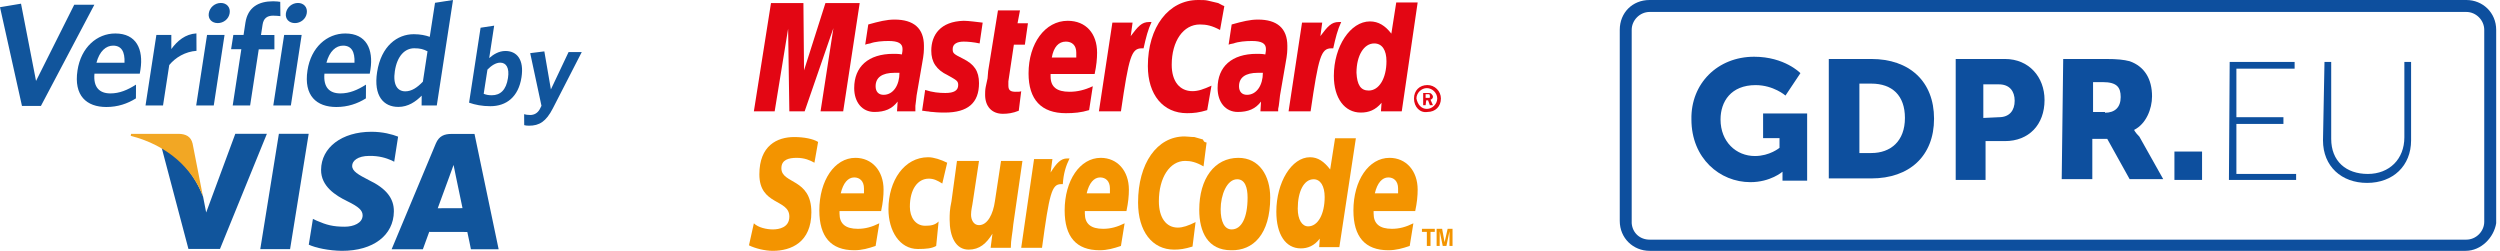
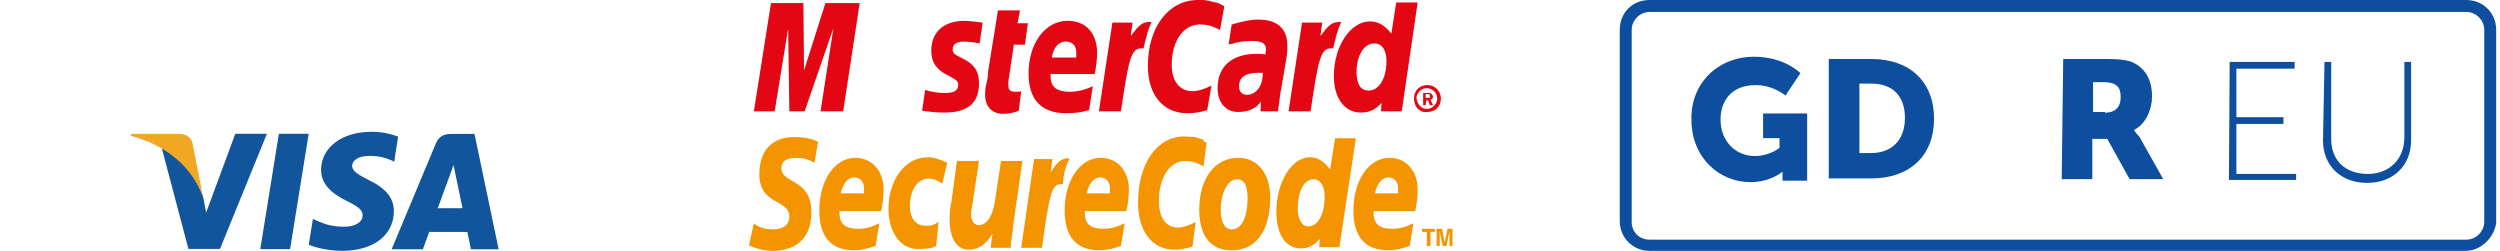
<svg xmlns="http://www.w3.org/2000/svg" width="299" height="30" viewBox="0 0 299 30" fill="none">
  <path fill-rule="evenodd" clip-rule="evenodd" d="M169.113 11.78C169.113 10.829 169.772 10.171 170.723 10.171C171.601 10.171 172.333 10.902 172.333 11.78C172.333 12.732 171.674 13.39 170.723 13.39C169.845 13.537 169.113 12.805 169.113 11.78ZM170.65 13.024C171.308 13.024 171.894 12.439 171.894 11.78C171.894 11.122 171.308 10.537 170.65 10.537C169.991 10.537 169.406 11.122 169.406 11.78C169.552 12.512 169.991 13.024 170.65 13.024ZM170.503 12.585H170.211V11.122H170.796C170.869 11.122 171.089 11.122 171.162 11.195C171.235 11.268 171.381 11.415 171.381 11.561C171.381 11.707 171.308 11.854 171.089 11.927L171.381 12.585H171.015L170.796 12H170.576L170.503 12.585ZM170.503 11.707H170.723C170.796 11.707 170.942 11.707 170.942 11.707C171.015 11.707 171.015 11.634 171.015 11.488C171.015 11.415 171.015 11.415 170.942 11.268C170.869 11.268 170.723 11.268 170.723 11.268H170.503V11.707Z" fill="#E30613" />
  <path fill-rule="evenodd" clip-rule="evenodd" d="M146.43 0.732L145.918 3.585C144.967 3.073 144.308 2.927 143.503 2.927C141.528 2.927 140.137 4.902 140.137 7.756C140.137 9.732 141.089 10.902 142.625 10.902C143.284 10.902 143.942 10.683 144.893 10.244L144.381 13.171C143.43 13.463 142.772 13.537 141.967 13.537C139.113 13.537 137.284 11.341 137.284 7.902C137.284 3.22 139.771 0 143.284 0C143.796 0 144.162 1.67366e-06 144.454 0.073L145.698 0.366C146.211 0.659 146.284 0.659 146.43 0.732Z" fill="#E30613" />
  <path fill-rule="evenodd" clip-rule="evenodd" d="M137.723 2.634C137.65 2.634 137.503 2.634 137.43 2.634C136.552 2.634 136.113 3.146 135.235 4.317L135.455 2.707H133.04L131.43 13.317H134.064C135.016 6.805 135.308 5.78 136.552 5.78C136.625 5.78 136.625 5.78 136.772 5.78C137.064 4.463 137.284 3.585 137.723 2.634Z" fill="#E30613" />
  <path fill-rule="evenodd" clip-rule="evenodd" d="M121.845 13.244C121.113 13.537 120.528 13.61 119.942 13.61C118.625 13.61 117.82 12.732 117.82 11.341C117.82 11.049 117.82 10.756 117.893 10.39L118.113 9.366L118.186 8.488L119.357 1.244H121.991L121.698 2.78H122.942L122.576 5.341H121.259L120.601 9.732C120.601 9.951 120.601 10.098 120.601 10.244C120.601 10.829 120.893 10.976 121.479 10.976C121.772 10.976 122.064 10.976 122.137 10.902L121.845 13.244Z" fill="#E30613" />
  <path fill-rule="evenodd" clip-rule="evenodd" d="M111.381 6.073C111.381 7.39 111.967 8.341 113.357 9C114.381 9.585 114.601 9.659 114.601 10.171C114.601 10.829 114.089 11.122 113.064 11.122C112.332 11.122 111.528 11.049 110.65 10.756L110.284 13.244H110.357L110.869 13.317C111.089 13.317 111.235 13.39 111.528 13.39C112.186 13.463 112.698 13.463 112.991 13.463C115.771 13.463 117.089 12.293 117.089 9.951C117.089 8.488 116.503 7.683 115.186 7.024C114.015 6.439 113.942 6.366 113.942 5.854C113.942 5.268 114.454 4.976 115.259 4.976C115.771 4.976 116.503 5.049 117.162 5.195L117.528 2.707C116.869 2.634 115.845 2.488 115.259 2.488C112.479 2.561 111.381 4.171 111.381 6.073Z" fill="#E30613" />
  <path fill-rule="evenodd" clip-rule="evenodd" d="M167.65 13.317H165.162L165.235 12.293C164.503 13.171 163.699 13.463 162.747 13.463C160.845 13.463 159.528 11.78 159.528 9.073C159.528 5.561 161.503 2.561 163.845 2.561C164.869 2.561 165.674 3.073 166.406 4.024L166.991 0.293H169.552L167.65 13.317ZM163.699 10.829C164.942 10.829 165.821 9.366 165.821 7.317C165.821 6 165.308 5.195 164.357 5.195C163.113 5.195 162.235 6.659 162.235 8.707C162.308 10.171 162.747 10.829 163.699 10.829Z" fill="#E30613" />
  <path fill-rule="evenodd" clip-rule="evenodd" d="M130.259 13.171C129.308 13.463 128.43 13.537 127.479 13.537C124.552 13.537 123.015 11.927 123.015 8.78C123.015 5.195 124.991 2.488 127.698 2.488C129.893 2.488 131.211 4.024 131.211 6.293C131.211 7.024 131.137 7.829 130.918 8.854H125.65C125.65 9.073 125.65 9.073 125.65 9.146C125.65 10.39 126.381 10.976 127.918 10.976C128.869 10.976 129.747 10.756 130.698 10.317L130.259 13.171ZM128.723 6.878C128.723 6.659 128.723 6.512 128.723 6.293C128.723 5.415 128.211 4.976 127.479 4.976C126.601 4.976 126.015 5.634 125.796 6.878H128.723Z" fill="#E30613" />
  <path fill-rule="evenodd" clip-rule="evenodd" d="M100.845 13.317H98.138L99.674 3.366L96.235 13.317H94.406L94.259 3.439L92.65 13.317H90.162L92.211 0.366H96.089L96.162 8.415L98.723 0.366H102.82L100.845 13.317Z" fill="#E30613" />
-   <path fill-rule="evenodd" clip-rule="evenodd" d="M107.577 8.707C107.284 8.707 107.211 8.707 106.991 8.707C105.455 8.707 104.723 9.293 104.723 10.317C104.723 10.976 105.089 11.341 105.674 11.341C106.845 11.341 107.577 10.171 107.577 8.707ZM109.479 13.317H107.284L107.357 12.146C106.698 13.024 105.82 13.39 104.577 13.39C103.113 13.39 102.162 12.22 102.162 10.537C102.162 7.976 103.845 6.439 106.845 6.439C107.137 6.439 107.503 6.439 107.869 6.512C107.942 6.146 107.942 6 107.942 5.854C107.942 5.195 107.43 4.902 106.259 4.902C105.528 4.902 104.65 4.976 104.064 5.195L103.698 5.268L103.479 5.341L103.845 2.927C105.162 2.561 106.04 2.341 106.991 2.341C109.259 2.341 110.503 3.366 110.503 5.488C110.503 6.073 110.503 6.439 110.284 7.61L109.625 11.415L109.552 12.073L109.479 12.659V13.024V13.317Z" fill="#E30613" />
  <path fill-rule="evenodd" clip-rule="evenodd" d="M151.04 8.707C150.747 8.707 150.674 8.707 150.455 8.707C148.918 8.707 148.186 9.293 148.186 10.317C148.186 10.976 148.552 11.341 149.137 11.341C150.308 11.341 151.04 10.171 151.04 8.707ZM152.942 13.317H150.747L150.82 12.146C150.162 13.024 149.284 13.39 148.04 13.39C146.576 13.39 145.625 12.22 145.625 10.537C145.625 7.976 147.308 6.439 150.308 6.439C150.601 6.439 150.967 6.439 151.333 6.512C151.406 6.146 151.406 6 151.406 5.854C151.406 5.195 150.894 4.902 149.723 4.902C148.991 4.902 148.113 4.976 147.528 5.195L147.162 5.268L146.942 5.341L147.308 2.927C148.625 2.561 149.503 2.341 150.455 2.341C152.723 2.341 153.967 3.366 153.967 5.488C153.967 6.073 153.967 6.439 153.747 7.61L153.089 11.415L153.015 12.073L152.942 12.659L152.869 13.024V13.317H152.942Z" fill="#E30613" />
  <path fill-rule="evenodd" clip-rule="evenodd" d="M160.406 2.634C160.333 2.634 160.186 2.634 160.113 2.634C159.235 2.634 158.796 3.146 157.918 4.317L158.137 2.707H155.723L154.113 13.317H156.747C157.698 6.805 157.991 5.78 159.235 5.78C159.308 5.78 159.308 5.78 159.455 5.78C159.747 4.463 159.967 3.585 160.406 2.634Z" fill="#E30613" />
  <path fill-rule="evenodd" clip-rule="evenodd" d="M149.211 23.634C149.211 26.049 148.479 27.439 147.308 27.439C146.43 27.439 145.991 26.488 145.991 25.024C145.991 23.341 146.723 21.439 147.967 21.439C148.918 21.439 149.211 22.463 149.211 23.634ZM151.918 23.634C151.918 21 150.601 18.878 148.113 18.878C145.259 18.878 143.43 21.366 143.43 25.098C143.43 27.732 144.455 29.927 147.235 29.927C149.869 30 151.918 28.024 151.918 23.634Z" fill="#F39400" />
  <path fill-rule="evenodd" clip-rule="evenodd" d="M144.308 17.049L143.942 19.902C143.064 19.39 142.406 19.244 141.747 19.244C139.918 19.244 138.601 21.22 138.601 24.073C138.601 26.049 139.479 27.22 140.869 27.22C141.455 27.22 142.113 27 142.991 26.561L142.625 29.488C141.674 29.78 141.089 29.854 140.43 29.854C137.796 29.854 136.113 27.659 136.113 24.22C136.113 19.537 138.381 16.317 141.674 16.317C142.04 16.317 142.406 16.39 142.845 16.39L143.869 16.683C144.015 16.976 144.015 16.976 144.308 17.049Z" fill="#F39400" />
  <path fill-rule="evenodd" clip-rule="evenodd" d="M127.918 18.951C127.845 18.951 127.698 18.951 127.625 18.951C126.894 18.951 126.381 19.463 125.65 20.634L125.869 19.024H123.674L122.137 29.634H124.625C125.503 23.122 125.796 22.024 126.894 22.024C126.967 22.024 126.967 22.024 127.113 22.024C127.186 20.78 127.479 19.829 127.918 18.951Z" fill="#F39400" />
  <path fill-rule="evenodd" clip-rule="evenodd" d="M160.186 29.561H157.772L157.845 28.537C157.186 29.415 156.381 29.707 155.576 29.707C153.747 29.707 152.65 28.024 152.65 25.317C152.65 21.805 154.479 18.805 156.674 18.805C157.625 18.805 158.357 19.317 159.089 20.268L159.674 16.537H162.162L160.186 29.561ZM156.455 27.073C157.625 27.073 158.43 25.61 158.43 23.561C158.43 22.244 157.918 21.439 157.113 21.439C155.942 21.439 155.211 22.902 155.211 24.951C155.211 26.268 155.723 27.073 156.455 27.073Z" fill="#F39400" />
  <path fill-rule="evenodd" clip-rule="evenodd" d="M104.723 29.415C103.845 29.707 103.113 29.927 102.162 29.927C99.381 29.927 97.991 28.317 97.991 25.171C97.991 21.585 99.82 18.878 102.308 18.878C104.284 18.878 105.674 20.415 105.674 22.683C105.674 23.415 105.601 24.22 105.381 25.244H100.406C100.406 25.463 100.406 25.463 100.406 25.537C100.406 26.78 101.137 27.366 102.601 27.366C103.479 27.366 104.284 27.146 105.162 26.707L104.723 29.415ZM103.332 23.122C103.332 22.902 103.332 22.756 103.332 22.537C103.332 21.659 102.82 21.22 102.162 21.22C101.43 21.22 100.845 21.878 100.552 23.122H103.332Z" fill="#F39400" />
  <path fill-rule="evenodd" clip-rule="evenodd" d="M134.064 29.415C133.186 29.707 132.454 29.927 131.503 29.927C128.723 29.927 127.333 28.317 127.333 25.171C127.333 21.585 129.162 18.878 131.65 18.878C133.625 18.878 135.015 20.415 135.015 22.683C135.015 23.415 134.942 24.22 134.723 25.244H129.747C129.747 25.463 129.747 25.463 129.747 25.537C129.747 26.78 130.479 27.366 131.942 27.366C132.82 27.366 133.625 27.146 134.503 26.707L134.064 29.415ZM132.747 23.122C132.747 22.902 132.747 22.756 132.747 22.537C132.747 21.659 132.235 21.22 131.576 21.22C130.845 21.22 130.259 21.878 129.967 23.122H132.747Z" fill="#F39400" />
  <path fill-rule="evenodd" clip-rule="evenodd" d="M168.601 29.415C167.723 29.707 166.991 29.927 166.04 29.927C163.259 29.927 161.869 28.317 161.869 25.171C161.869 21.585 163.698 18.878 166.186 18.878C168.162 18.878 169.552 20.415 169.552 22.683C169.552 23.415 169.479 24.22 169.259 25.244H164.284C164.284 25.463 164.284 25.463 164.284 25.537C164.284 26.78 165.015 27.366 166.479 27.366C167.357 27.366 168.162 27.146 169.04 26.707L168.601 29.415ZM167.211 23.122C167.211 22.902 167.211 22.756 167.211 22.537C167.211 21.659 166.698 21.22 166.04 21.22C165.308 21.22 164.723 21.878 164.43 23.122H167.211Z" fill="#F39400" />
  <path fill-rule="evenodd" clip-rule="evenodd" d="M97.406 19.463C96.894 19.171 96.235 18.878 95.284 18.878C94.332 18.878 93.454 19.098 93.454 20.122C93.454 22.024 97.04 21.293 97.04 25.39C97.04 28.976 94.625 30 92.43 30C91.479 30 90.308 29.707 89.576 29.341L90.162 26.707C90.674 27.22 91.698 27.439 92.43 27.439C93.162 27.439 94.406 27.22 94.406 25.902C94.406 23.78 90.82 24.585 90.82 20.854C90.82 17.415 92.942 16.39 94.991 16.39C96.162 16.39 97.259 16.61 97.845 16.976L97.406 19.463Z" fill="#F39400" />
  <path fill-rule="evenodd" clip-rule="evenodd" d="M111.967 29.415C111.454 29.707 110.796 29.78 109.771 29.78C107.576 29.78 106.259 27.585 106.259 25.024C106.259 21.585 108.162 18.805 111.015 18.805C111.674 18.805 112.552 19.098 113.284 19.463L112.698 21.951C112.113 21.585 111.674 21.366 111.089 21.366C109.771 21.366 108.82 22.61 108.82 24.732C108.82 25.976 109.479 27 110.65 27C111.308 27 111.82 26.927 112.259 26.488L111.967 29.415Z" fill="#F39400" />
  <path fill-rule="evenodd" clip-rule="evenodd" d="M121.186 26.854C121.113 27.805 120.893 28.683 120.893 29.634H118.479L118.698 27.951C117.967 29.122 117.162 29.854 115.845 29.854C114.308 29.854 113.576 28.317 113.576 26.268C113.576 25.61 113.576 25.098 113.796 24.073L114.454 19.244H117.089L116.357 24.073C116.284 24.659 116.137 25.098 116.137 25.683C116.137 26.268 116.43 26.927 117.089 26.927C118.113 26.927 118.772 25.61 118.991 24.073L119.723 19.244H122.284L121.186 26.854Z" fill="#F39400" />
  <path fill-rule="evenodd" clip-rule="evenodd" d="M171.089 29.415H170.65V27.732H170.064V27.366H171.601V27.732H171.089V29.415Z" fill="#F39400" />
  <path fill-rule="evenodd" clip-rule="evenodd" d="M173.723 29.415H173.357V27.659L172.991 29.415H172.552L172.186 27.659V29.415H171.82V27.366H172.479L172.772 28.976L173.137 27.366H173.723V29.415Z" fill="#F39400" />
  <path d="M28.136 16.018L24.658 25.413L24.285 23.501C23.415 21.16 21.532 18.703 19.344 17.7L22.536 29.771H26.311L31.921 15.999H28.136V16.018ZM31.128 29.799L33.355 15.999H36.919L34.693 29.799H31.128ZM47.614 16.343C46.907 16.066 45.798 15.76 44.422 15.76C40.895 15.76 38.42 17.633 38.401 20.309C38.382 22.297 40.169 23.396 41.517 24.055C42.912 24.734 43.371 25.164 43.371 25.766C43.361 26.693 42.262 27.114 41.239 27.114C39.815 27.114 39.06 26.903 37.885 26.397L37.426 26.177L36.929 29.264C37.761 29.646 39.299 29.981 40.905 30C44.642 30 47.079 28.146 47.107 25.288C47.127 23.711 46.171 22.526 44.116 21.542C42.874 20.901 42.109 20.481 42.119 19.831C42.119 19.258 42.759 18.646 44.164 18.646C45.33 18.627 46.171 18.895 46.83 19.181L47.146 19.344L47.614 16.343ZM56.751 16.018H53.998C53.148 16.018 52.507 16.257 52.125 17.165L46.84 29.809H50.577C50.577 29.809 51.188 28.108 51.332 27.735C51.743 27.735 55.374 27.744 55.891 27.744C56.005 28.222 56.321 29.809 56.321 29.809H59.637L56.751 16.018ZM52.354 24.906C52.651 24.113 53.769 21.045 53.769 21.045C53.75 21.083 54.065 20.252 54.247 19.726L54.486 20.911C54.486 20.911 55.174 24.208 55.317 24.896C54.763 24.906 53.052 24.906 52.354 24.906Z" fill="#11559C" />
  <path d="M21.418 16.008H15.674L15.636 16.247C20.099 17.394 23.052 20.194 24.275 23.511L23.033 17.165C22.823 16.295 22.192 16.037 21.418 16.008Z" fill="#F2A724" />
-   <path d="M4.893 12.673H2.628L0 0.86L2.514 0.44L4.31 9.681L8.879 0.564H11.287L4.893 12.673ZM16.715 8.812H11.297C11.144 10.456 11.908 11.172 13.208 11.172C14.288 11.172 15.244 10.771 16.266 10.121L16.257 11.765C15.253 12.396 14.087 12.797 12.721 12.797C10.36 12.797 8.802 11.45 9.27 8.41C9.691 5.667 11.593 4.004 13.791 4.004C16.324 4.004 17.165 5.906 16.802 8.305C16.782 8.477 16.725 8.687 16.715 8.812ZM13.523 5.457C12.682 5.457 11.899 6.117 11.536 7.502H14.89C14.947 6.193 14.537 5.457 13.523 5.457ZM20.242 7.78L19.497 12.616H17.404L18.703 4.176H20.491V5.868C21.198 4.893 22.163 4.071 23.492 3.995L23.501 6.078C22.163 6.174 20.978 6.872 20.242 7.78ZM23.463 12.616L24.763 4.176H26.856L25.566 12.616H23.463ZM26.043 2.762C25.346 2.762 24.858 2.275 24.973 1.577C25.088 0.86 25.718 0.354 26.416 0.354C27.095 0.354 27.582 0.86 27.467 1.577C27.362 2.275 26.731 2.762 26.043 2.762ZM32.666 1.873C31.95 1.873 31.52 2.189 31.405 2.944L31.214 4.186H32.819V5.897H30.946L29.914 12.616H27.831L28.863 5.887H27.639L27.907 4.176H29.13L29.35 2.724C29.637 0.851 30.937 0.153 32.666 0.153C33.03 0.153 33.307 0.191 33.517 0.22L33.536 1.931C33.326 1.911 33.02 1.873 32.666 1.873ZM32.686 12.616L33.985 4.176H36.078L34.788 12.616H32.686ZM35.276 2.762C34.578 2.762 34.09 2.275 34.196 1.577C34.31 0.86 34.941 0.354 35.639 0.354C36.317 0.354 36.805 0.86 36.69 1.577C36.585 2.275 35.954 2.762 35.276 2.762ZM44.221 8.812H38.802C38.659 10.456 39.414 11.172 40.714 11.172C41.794 11.172 42.749 10.771 43.772 10.121L43.762 11.765C42.759 12.396 41.593 12.797 40.226 12.797C37.866 12.797 36.308 11.45 36.776 8.41C37.197 5.667 39.098 4.004 41.297 4.004C43.829 4.004 44.67 5.906 44.307 8.305C44.288 8.477 44.231 8.687 44.221 8.812ZM41.029 5.457C40.188 5.457 39.404 6.117 39.041 7.502H42.396C42.453 6.193 42.042 5.457 41.029 5.457ZM50.424 12.616L50.433 11.44C49.726 12.157 48.809 12.787 47.643 12.787C45.874 12.787 44.661 11.478 45.1 8.63C45.588 5.486 47.528 4.09 49.487 4.09C50.29 4.09 50.921 4.234 51.398 4.406L52.029 0.335L54.18 0L52.24 12.616H50.424ZM51.131 6.136C50.644 5.887 50.261 5.773 49.544 5.773C48.445 5.773 47.499 6.661 47.222 8.515C46.974 10.159 47.547 10.924 48.474 10.924C49.239 10.924 49.908 10.465 50.577 9.767L51.131 6.136ZM58.652 12.701C57.658 12.701 56.846 12.539 56.101 12.281L57.477 3.316L59.102 3.068L58.509 6.948C58.987 6.528 59.646 6.097 60.449 6.097C61.797 6.097 62.705 7.101 62.37 9.251C62.007 11.602 60.554 12.701 58.652 12.701ZM59.828 7.493C59.302 7.493 58.767 7.846 58.299 8.324L57.85 11.22C58.165 11.335 58.375 11.392 58.825 11.392C59.828 11.392 60.535 10.78 60.755 9.328C60.946 8.104 60.535 7.493 59.828 7.493ZM66.117 12.969C65.304 14.546 64.501 15.034 63.269 15.034C62.991 15.034 62.839 15.005 62.695 14.967L62.686 13.657C62.886 13.715 63.106 13.753 63.412 13.753C63.871 13.753 64.282 13.543 64.549 13.074L64.76 12.654L63.412 6.356L65.103 6.145L65.887 10.694L67.999 6.231H69.576L66.117 12.969Z" fill="#11559C" />
-   <path d="M294.884 30H197.294C195.33 30 193.723 28.482 193.723 26.429V3.571C193.723 1.518 195.241 0 197.294 0H294.973C296.937 0 298.544 1.518 298.544 3.571V26.696C298.276 28.393 296.759 30 294.884 30ZM197.294 1.429C196.134 1.429 195.151 2.411 195.151 3.571V26.696C195.241 27.857 196.134 28.661 197.294 28.661H294.973C296.134 28.661 297.116 27.679 297.116 26.518V3.571C297.116 2.411 296.134 1.429 294.973 1.429H197.294Z" fill="#0D4F9E" />
+   <path d="M294.884 30H197.294C195.33 30 193.723 28.482 193.723 26.429V3.571C193.723 1.518 195.241 0 197.294 0H294.973C296.937 0 298.544 1.518 298.544 3.571V26.696C298.276 28.393 296.759 30 294.884 30ZM197.294 1.429C196.134 1.429 195.151 2.411 195.151 3.571V26.696C195.241 27.857 196.134 28.661 197.294 28.661H294.973C296.134 28.661 297.116 27.679 297.116 26.518V3.571C297.116 2.411 296.134 1.429 294.973 1.429Z" fill="#0D4F9E" />
  <path d="M209.794 6.786C213.455 6.786 215.33 8.75 215.33 8.75L213.544 11.429C213.544 11.429 212.116 10.179 209.973 10.179C207.026 10.179 205.776 12.143 205.776 14.286C205.776 16.964 207.651 18.661 209.884 18.661C211.669 18.661 212.83 17.679 212.83 17.679V16.518H210.866V13.571H216.134V21.607H213.187V21.161C213.187 20.893 213.187 20.536 213.187 20.536C213.187 20.536 211.759 21.786 209.348 21.786C205.687 21.786 202.294 18.929 202.294 14.286C202.205 10 205.419 6.786 209.794 6.786Z" fill="#0D4F9E" />
  <path d="M218.723 7.054H223.812C228.366 7.054 231.312 9.732 231.312 14.196C231.312 18.661 228.366 21.339 223.812 21.339H218.723V7.054ZM223.812 18.303C226.134 18.303 227.83 16.875 227.83 14.107C227.83 11.428 226.312 10 223.812 10H222.384V18.303H223.812Z" fill="#0D4F9E" />
-   <path d="M233.902 7.054H239.794C242.652 7.054 244.527 9.196 244.527 11.964C244.527 14.911 242.652 16.875 239.794 16.875H237.473V21.518H233.902V7.054ZM239.08 14.018C240.33 14.018 240.955 13.214 240.955 12.053C240.955 10.893 240.33 10.089 239.08 10.089H237.205V14.107L239.08 14.018Z" fill="#0D4F9E" />
  <path d="M246.759 7.054H251.848C253.276 7.054 253.991 7.143 254.705 7.321C256.491 7.946 257.384 9.464 257.384 11.518C257.384 13.036 256.669 14.821 255.241 15.536C255.241 15.536 255.33 15.803 255.866 16.339L258.723 21.428H254.705L252.026 16.607H250.241V21.428H246.58L246.759 7.054ZM251.759 13.482C252.919 13.482 253.634 12.857 253.634 11.607C253.634 10.446 253.187 9.821 251.491 9.821H250.33V13.393H251.759V13.482Z" fill="#0D4F9E" />
-   <path d="M260.062 18.125H263.366V21.518H260.062V18.125Z" fill="#0D4F9E" />
  <path d="M266.669 7.411H274.437V8.214H267.473V14.018H273.098V14.821H267.473V20.804H274.616V21.518H266.58L266.669 7.411Z" fill="#0D4F9E" />
  <path d="M278.009 7.411H278.812V16.607C278.812 19.286 280.598 20.804 283.187 20.804C285.777 20.804 287.562 19.018 287.562 16.429V7.411H288.366V16.786C288.366 19.821 286.223 21.875 283.098 21.875C280.062 21.875 277.83 19.911 277.83 16.786L278.009 7.411Z" fill="#0D4F9E" />
</svg>